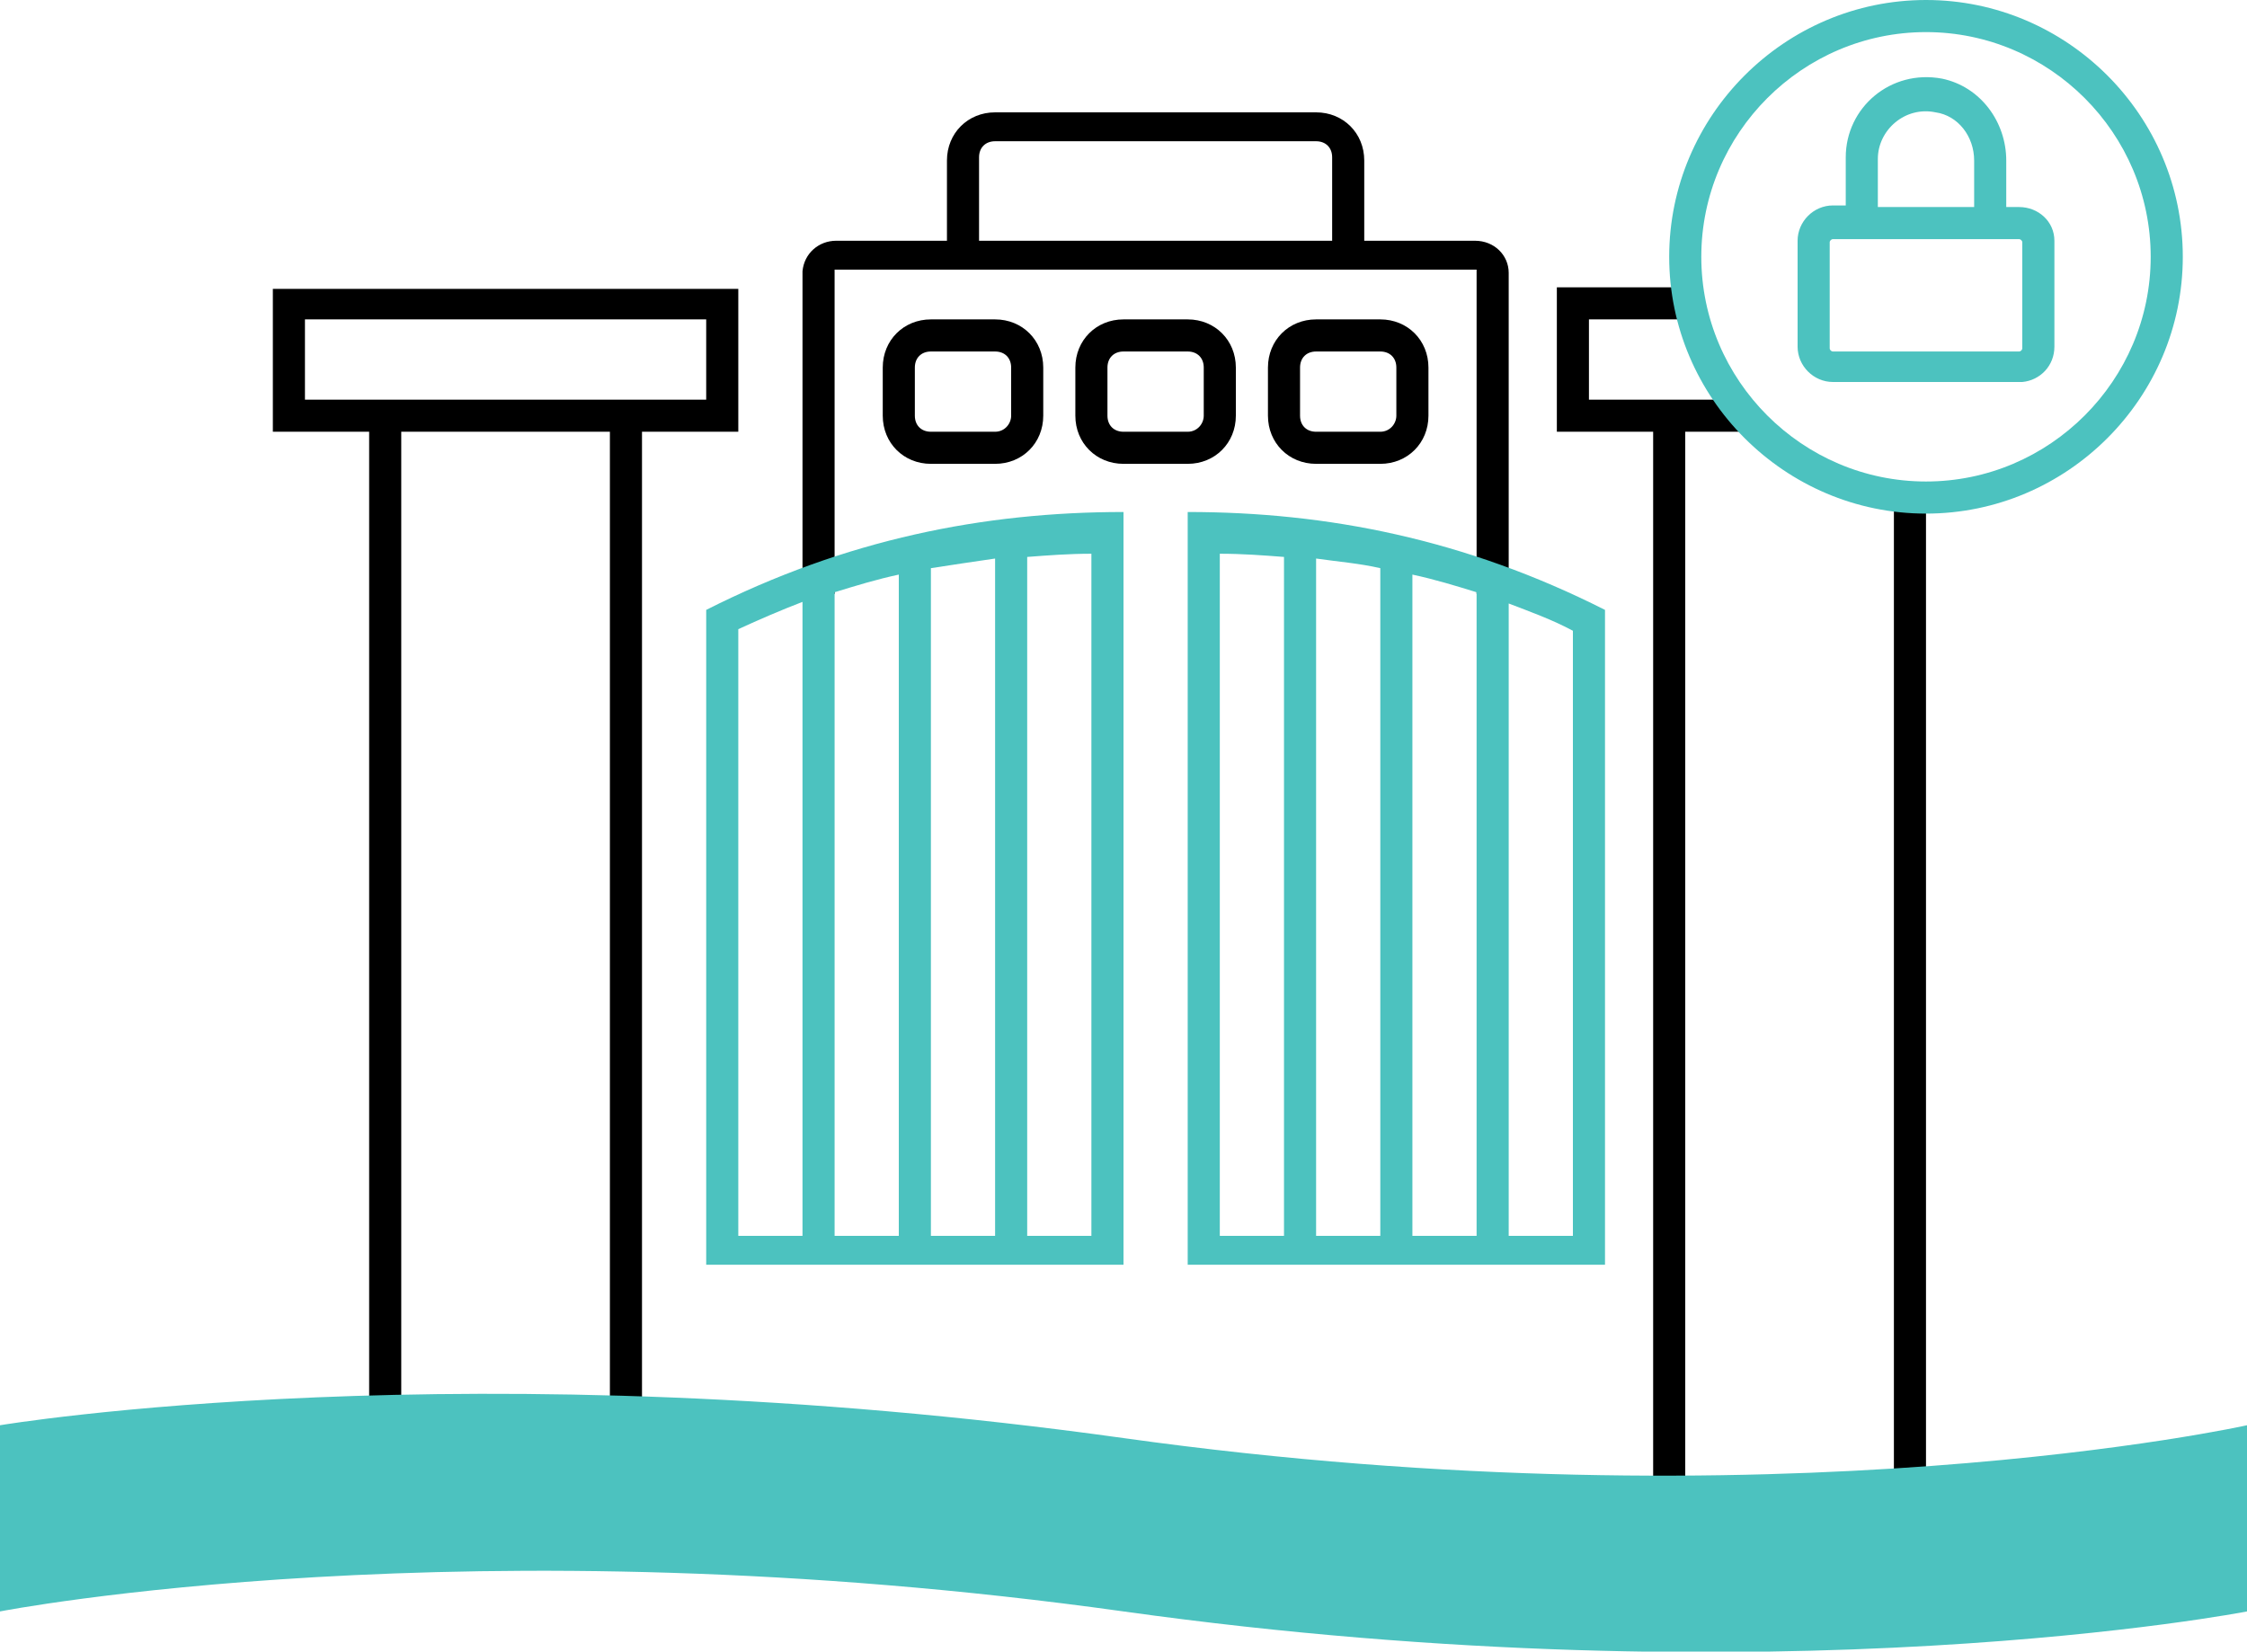
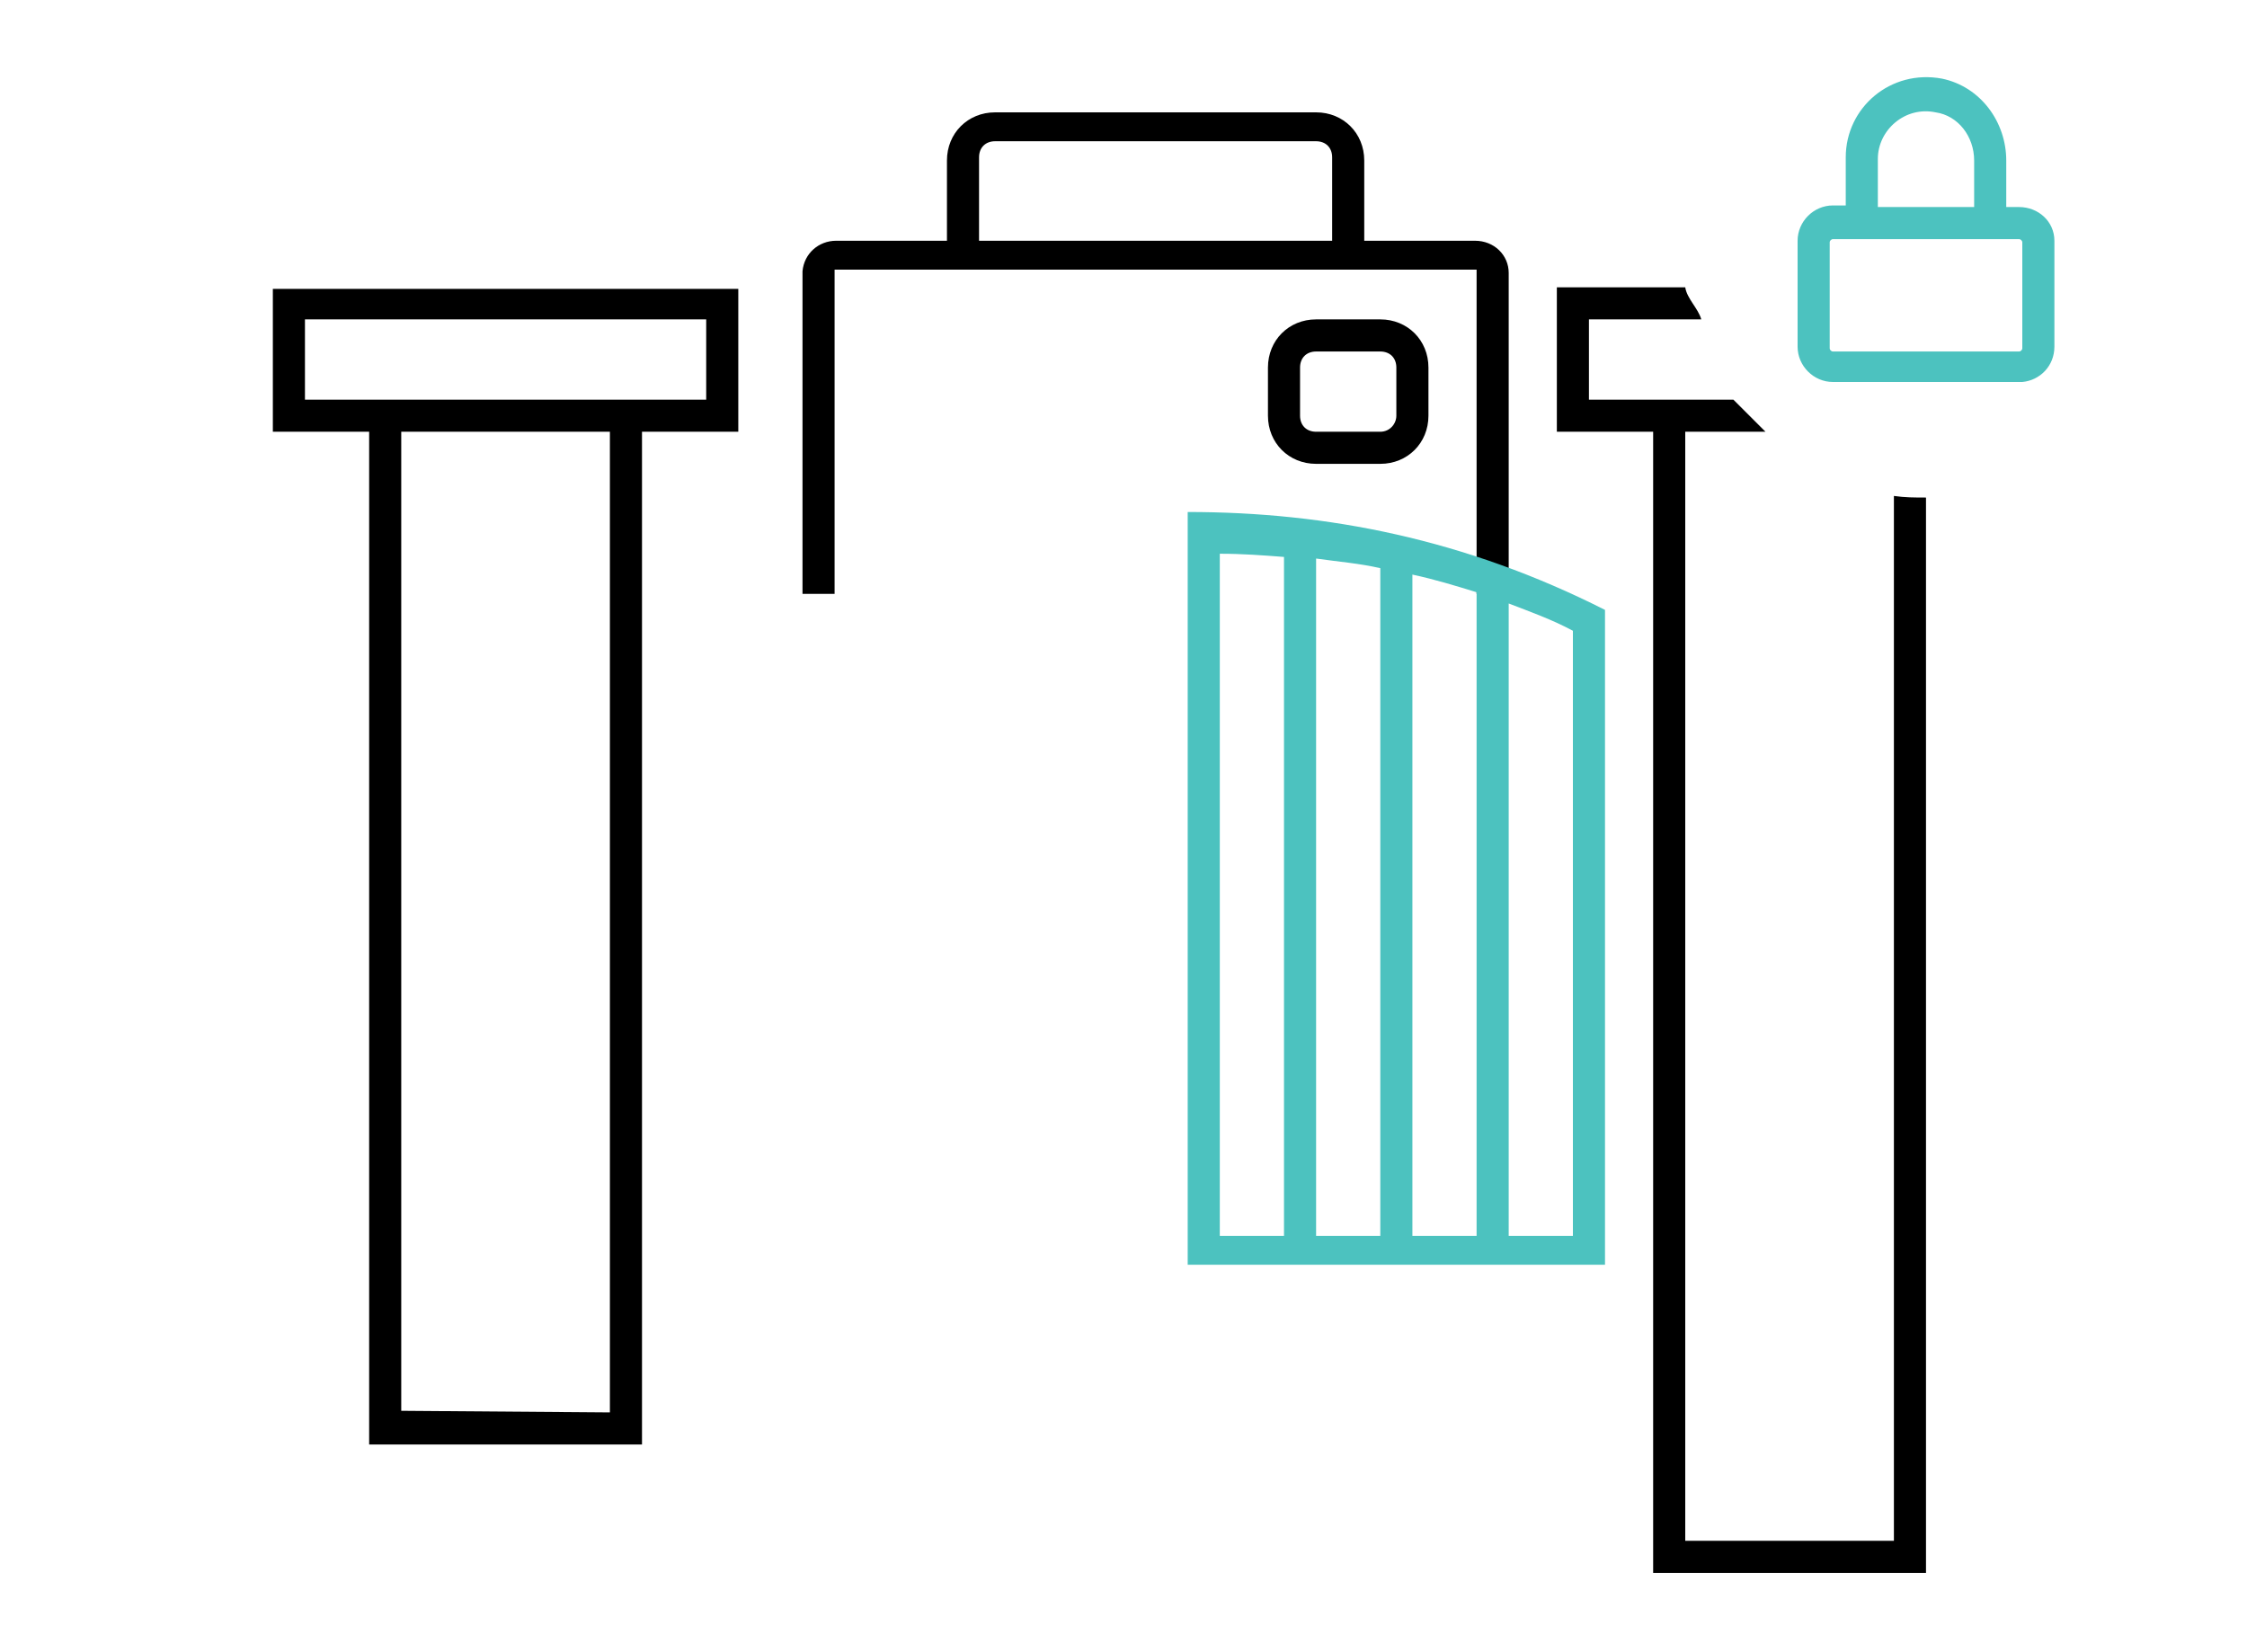
<svg xmlns="http://www.w3.org/2000/svg" version="1.1" id="Layer_1" x="0px" y="0px" viewBox="0 0 140 102.9" style="enable-background:new 0 0 140 102.9;" xml:space="preserve">
  <style type="text/css">
	.st0{fill:#4CC2BF;}
</style>
  <title>Asset 24</title>
  <g id="_x30_43a060d-8bf0-448e-911d-33fef31c6275">
    <g id="_x38_7204219-332e-4aae-86d3-d9c36ff32611">
      <path d="M46,18H17v8.9h6V90h17V26.9h6V18z M38,88l-13-0.1v-61h13V88z M44,24.9l-25,0v-5h25V24.9z" />
      <path d="M120,31v67h-17V26.9h-6v-9h8c0.1,0.7,0.8,1.3,1,2h-7v5l9,0l2,2h-5V96h13V30.9C118.7,31,119.3,31,120,31z" />
      <path class="st0" d="M125.8,12.9H125V10c0-2.4-1.6-4.6-4-5.1c-3.2-0.6-6,1.8-6,4.9v3h-0.8c-1.2,0-2.2,1-2.2,2.2l0,0v6.6    c0,1.2,1,2.2,2.2,2.2l0,0H126c1.1-0.1,2-1,2-2.2V15C128,13.8,127,12.9,125.8,12.9L125.8,12.9z M117,9.9c0-1.8,1.7-3.3,3.6-2.9    c1.4,0.2,2.4,1.5,2.4,3v2.9h-6V9.9z M126,21.7c0,0.1-0.1,0.2-0.2,0.2h-11.6c-0.1,0-0.2-0.1-0.2-0.2v-6.6c0-0.1,0.1-0.2,0.2-0.2    h11.6c0.1,0,0.2,0.1,0.2,0.2V21.7z" />
      <path d="M91.9,15H85v-5c0-1.7-1.3-3-3-3H62c-1.7,0-3,1.3-3,3v5h-6.9c-1.1,0-2,0.8-2.1,1.9c0,0,0,0,0,0.1v20h2V16.8h40V37h2V17    C94,15.9,93.1,15,91.9,15C92,15,92,15,91.9,15z M61,9.8c0-0.6,0.4-1,1-1h20c0.6,0,1,0.4,1,1V15H61V9.8z" />
-       <path d="M74,19.9h-4c-1.7,0-3,1.3-3,3v3c0,1.7,1.3,3,3,3h4c1.7,0,3-1.3,3-3v-3C77,21.2,75.7,19.9,74,19.9z M74,26.9h-4    c-0.6,0-1-0.4-1-1v-3c0-0.6,0.4-1,1-1h4c0.6,0,1,0.4,1,1v3C75,26.4,74.6,26.9,74,26.9z" />
-       <path d="M62,19.9h-4c-1.7,0-3,1.3-3,3v3c0,1.7,1.3,3,3,3h4c1.7,0,3-1.3,3-3v-3C65,21.2,63.7,19.9,62,19.9z M62,26.9h-4    c-0.6,0-1-0.4-1-1v-3c0-0.6,0.4-1,1-1h4c0.6,0,1,0.4,1,1v3C63,26.4,62.6,26.9,62,26.9z" />
      <path d="M86,19.9h-4c-1.7,0-3,1.3-3,3v3c0,1.7,1.3,3,3,3h4c1.7,0,3-1.3,3-3v-3C89,21.2,87.7,19.9,86,19.9z M86,26.9h-4    c-0.6,0-1-0.4-1-1v-3c0-0.6,0.4-1,1-1h4c0.6,0,1,0.4,1,1v3C87,26.4,86.6,26.9,86,26.9z" />
-       <path class="st0" d="M0,88.8v11.6c0,0,29.2-5.7,70,0s70,0,70,0V88.8c0,0-29.2,6.5-70,0.8S0,88.8,0,88.8z" />
-       <path class="st0" d="M44,78.8h26V31.9c-8.7,0-17.3,1.7-26,6.1V78.8z M52,77V36.9c1.3-0.4,2.6-0.8,4-1.1V77H52z M58,77V35.4    c1.3-0.2,2.6-0.4,4-0.6V77H58z M68,77h-4V34.7c1.3-0.1,2.6-0.2,4-0.2V77z M46,39.2c1.3-0.6,2.7-1.2,4-1.7V77h-4V39.2z" />
      <path class="st0" d="M74,31.9v46.9h26V38C91.3,33.6,82.7,31.9,74,31.9z M76,77V34.5c1.4,0,2.7,0.1,4,0.2V77H76z M82,77V34.8    c1.4,0.2,2.7,0.3,4,0.6V77H82z M88,77V35.8c1.4,0.3,2.7,0.7,4,1.1V77H88z M98,77h-4V37.6c1.3,0.5,2.7,1,4,1.7V77z" />
-       <path class="st0" d="M120,2c7.7,0,14,6.3,14,14s-6.3,14-14,14s-14-6.3-14-14S112.3,2,120,2 M120,0c-8.8,0-16,7.2-16,16    s7.2,16,16,16s16-7.2,16-16S128.8,0,120,0z" />
    </g>
  </g>
</svg>